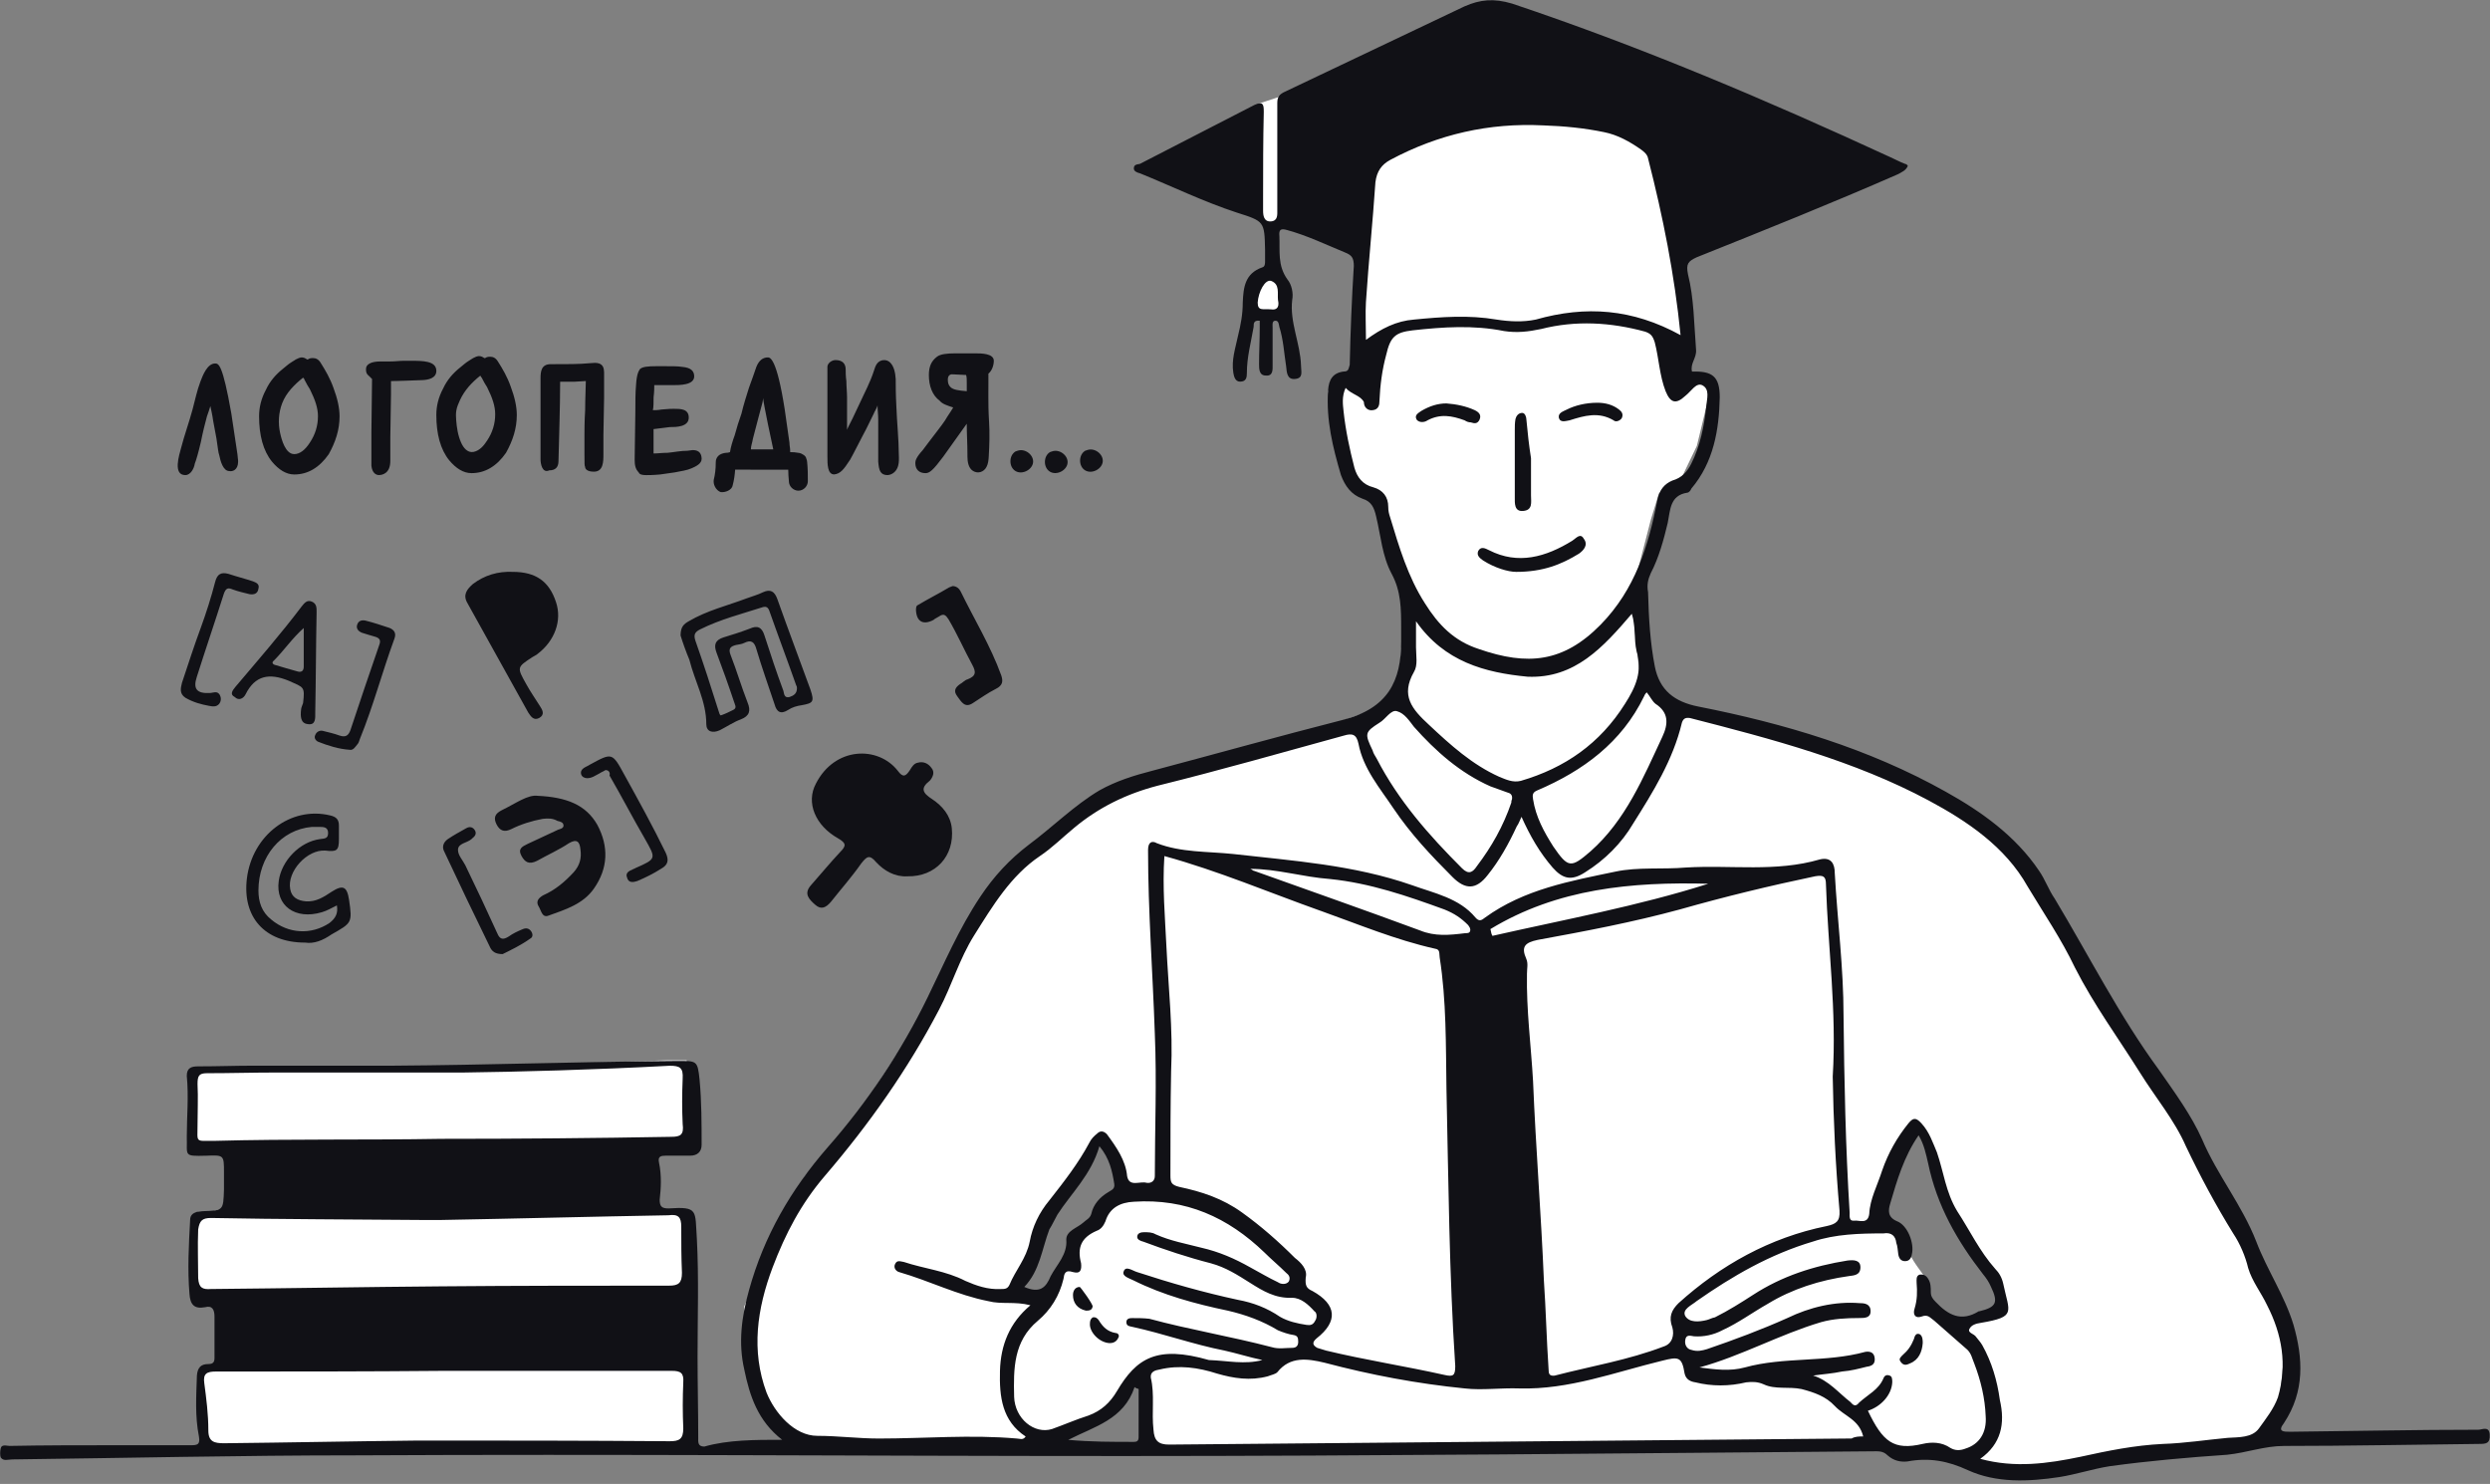
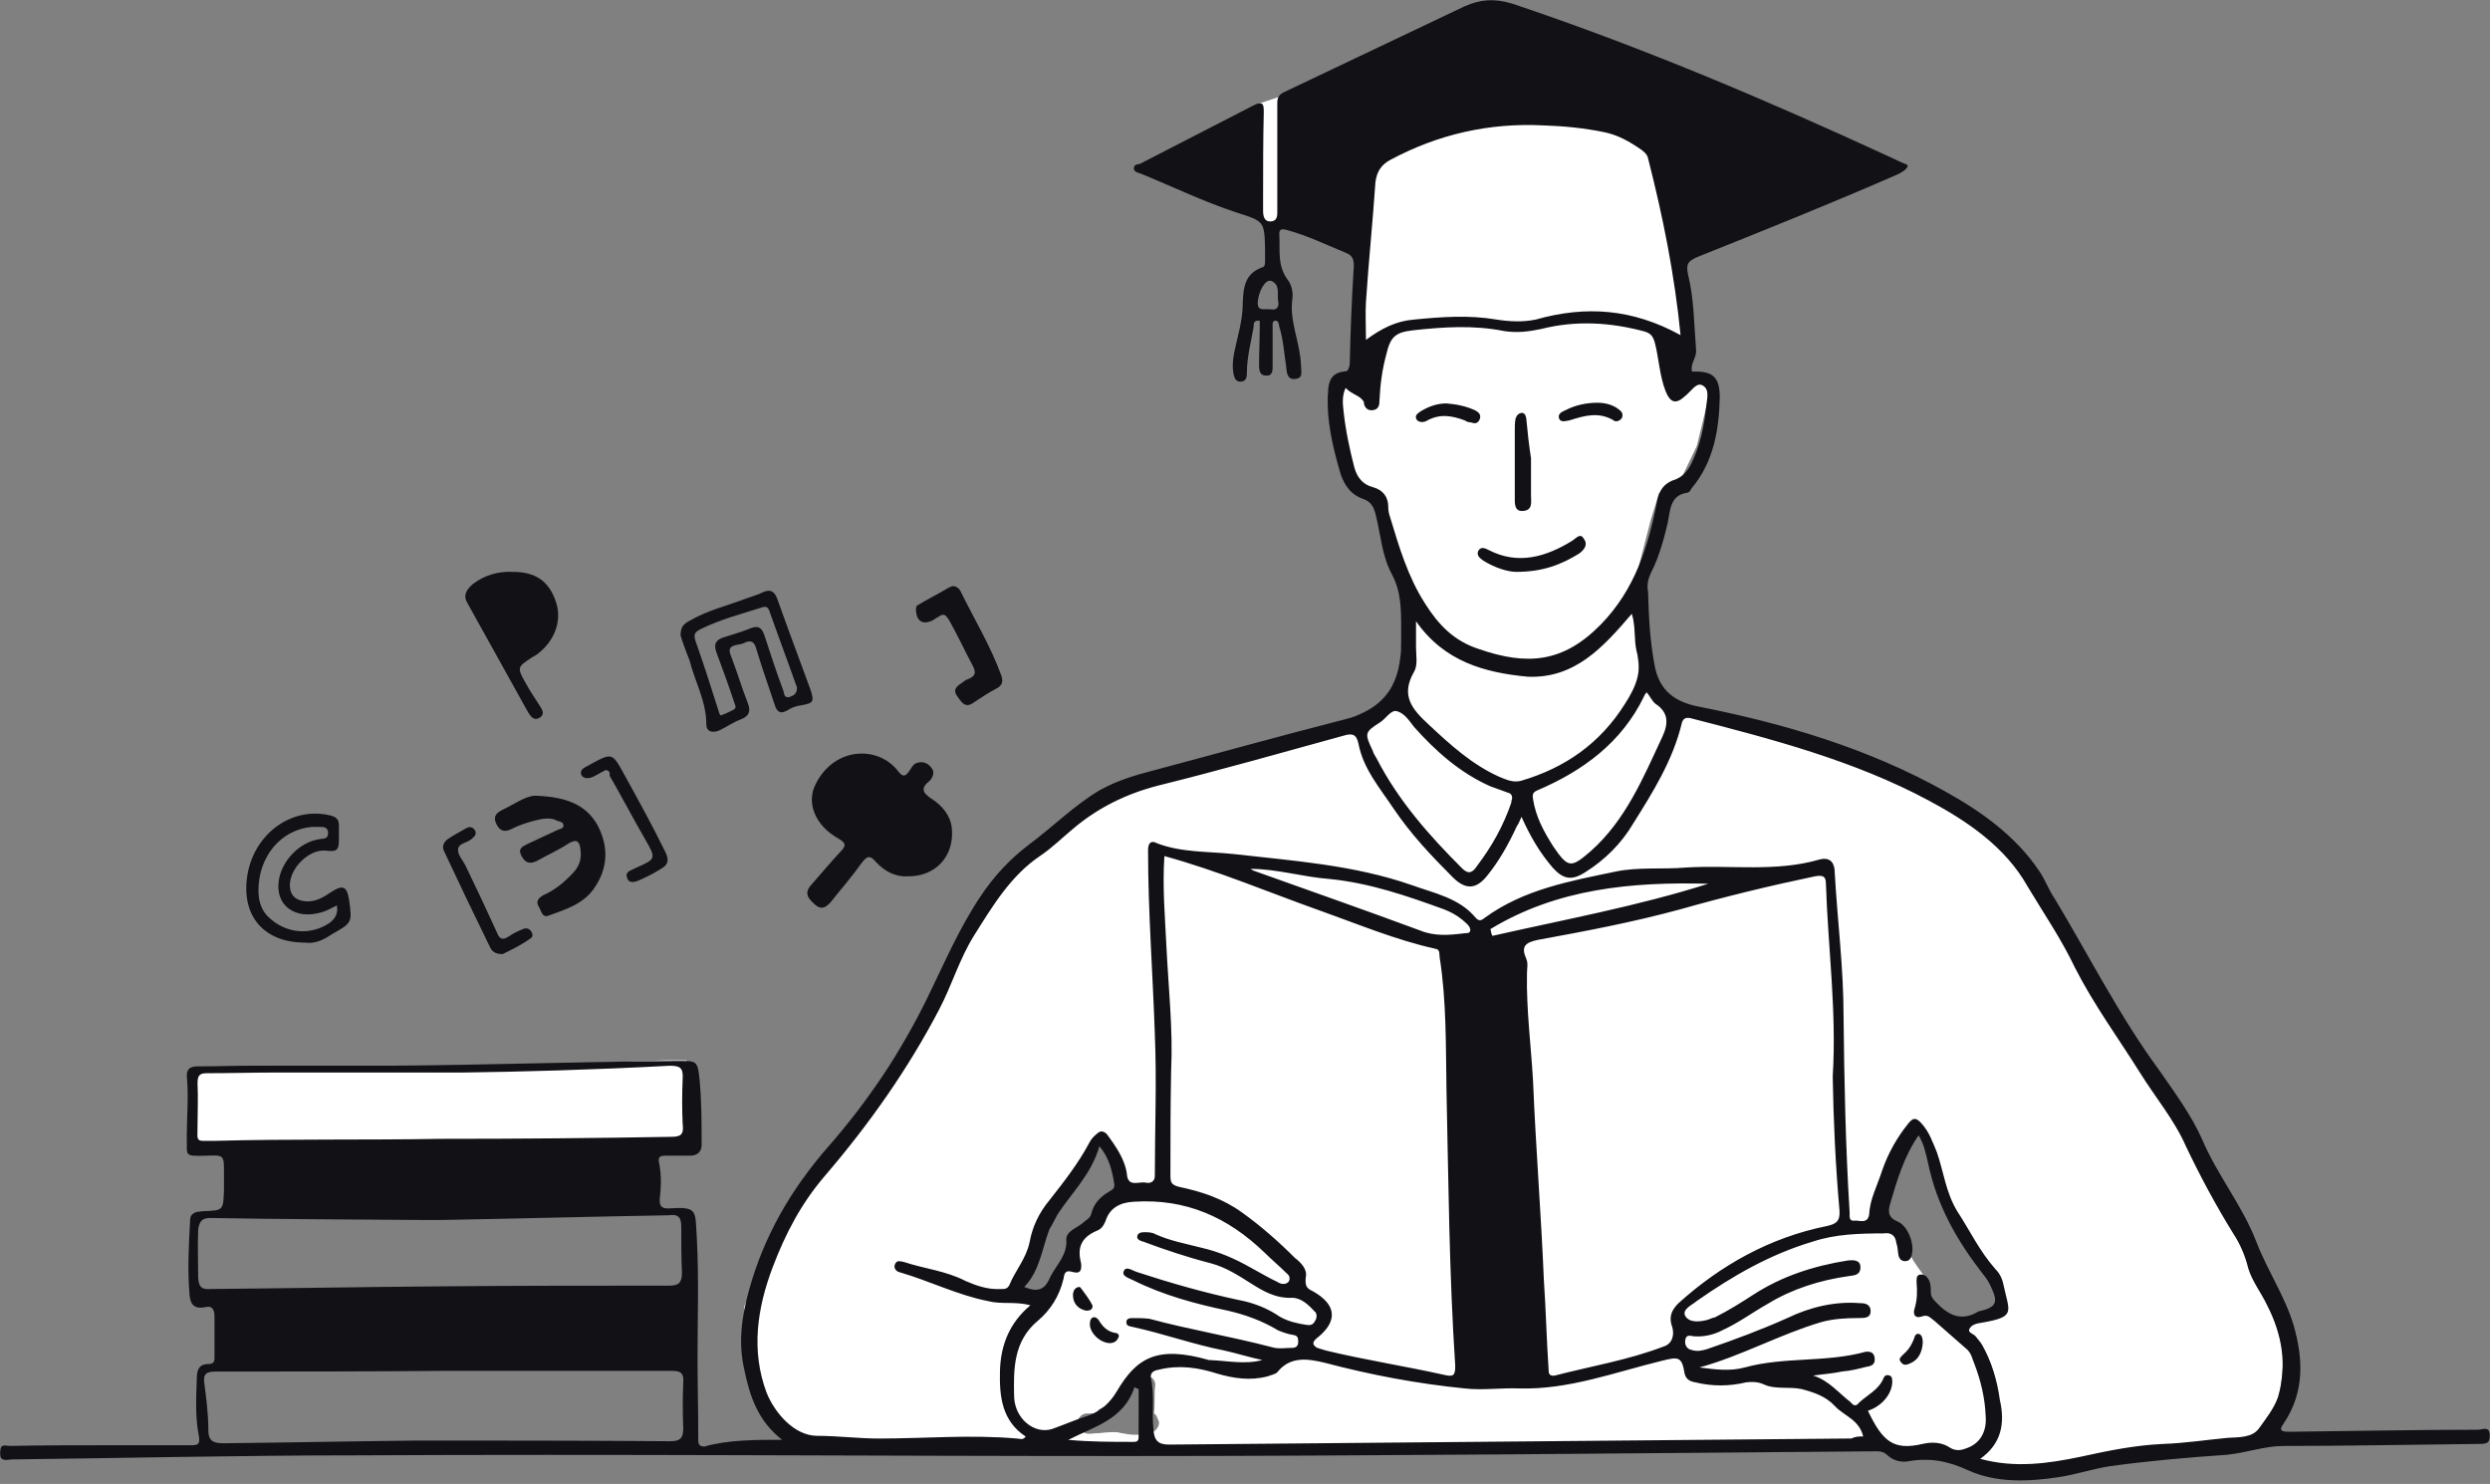
<svg xmlns="http://www.w3.org/2000/svg" height="267" viewBox="0 0 448 267" width="448">
  <rect x="0" y="0" width="448" height="267" fill="#808080" stroke="none" />
  <g fill="none">
-     <path d="m287.079 16.491.752.058c3.751.292 7.297.602 7.84.764.549.163 2.995 1.955 5.53 3.943l.564.444c2.915 2.306 5.773 4.731 5.836 5.106.123.733-4.993 10.589-4.993 10.589l-2.315 6.815 2.801 14.972-2.432 4.747.123 3.897h4.383l2.068 1.219s.363 2.315 0 3.041c-.053.316-.423 1.881-.826 3.556l-.192.797c-.471 1.948-.926 3.804-.926 3.804l-2.801 5.842-4.014 2.678-1.459 4.747-3.527 13.636 1.459 13.876s2.432 3.651 2.678 3.897c.123.123 4.993 2.432 4.993 2.432l15.219 4.014 20.082 6.329 14.849 7.548 8.52 6.692 8.644 14.123 9.007 15.822 14.849 23.616 10.822 19.369 4.747 10.958 1.705 6.692-.849 8.644-2.315 5.602-2.678 2.432-11.691 1.219-26.294 3.897h-8.157l-5.842-1.705-8.52-1.945h-5.11l-4.623-1.219-56.601.363-74.621.363-27.02.486-30.191-.486-5.11-.733-5.11-6.692-2.432-6.815v-10.835l3.041-7.548 3.651-9.13 4.26-6.815 9.863-11.685 10.226-15.705 6.692-13.267 6.815-11.808 15.705-13.636 6.329-3.411 12.904-4.623 11.075-3.041 14.609-3.897 9.007-3.164s.79-1.264 1.635-2.542l.254-.383c.891-1.332 1.762-2.543 1.762-2.185 0 .039.002.042.006.015l.01-.095c.049-.539.206-2.923.36-5.333l.038-.602c.159-2.503.307-4.87.318-5.049l.001-5.49-3.164-8.28-2.315-7.911-4.26-2.432-2.315-8.767-1.459-7.911 1.219-2.315 4.26.123-.733-11.685v-11.322l-11.685-4.26-2.432-.486h-2.068l-1.459-1.096-2.068-9.739-1.582-5.479 4.014-5.479 6.329-2.068 45.526-.733s4.418.299 8.812.636zm-83.113 232.835c-.973 0-1.977.608-2.038 1.824v.486c-.856 0-1.705.61-1.705 1.705v.123l-.123.123c-.123.117-.363.24-.61.363-.117 0-.24.123-.363.123-.486.24-.849.363-1.336.486-.486.123-.849.363-1.336.486-.733.246-1.096.61-1.219 1.096h-1.705c-.973 0-1.705.856-1.705 1.705h-.486l-.126-.005c-1.092.019-1.05 1.832.126 1.951l.184-.019c.183-.035.364-.104.549-.104.246-.123.493-.123.733-.123s.363.123.486.123c.123.123.363.123.486.123l.426-.013c.553-.032 1.056-.11 1.642-.11.685-.077 1.37-.154 2.085-.171l.433-.002c.291.004.588.019.893.05.123.123.363.123.486.123.75.152 1.591.301 2.411.309l.306-.004c.407-.015.804-.07 1.179-.181.108.027.222.043.34.046l.178-.004c.361-.027.74-.162 1.064-.404.37 0 .61-.24.733-.363.486-.61.733-1.219.357-1.829-.246-.61-.37-.973-.733-1.096.123-.849.123-1.829.123-2.678l0-.32c.002-.744.015-1.461.123-1.995.056-1.161-.801-1.767-1.726-1.82zm140.389-44.189-.123.123c-2.068 2.678-5.966 8.52-4.993 11.931v.123c-.123 1.705 0 2.678 1.459 3.897.61.61 1.219 1.336 1.829 2.192.363.486.733.973 1.096 1.336-.123.123-.123.486 0 .849.34.853.919 1.703 1.529 2.555l.526.73c.087.122.174.244.26.366.123.123.123.123.123.363s0 .486.123.733c.123 1.705.246 3.527 1.336 4.87.486.733 1.219 1.219 2.068 1.459.123.123.246.123.363.246.006 0 .13.123.246.123 1.945.849 8.52 1.219 9.863-.849 1.219-1.945-.61-4.383-1.945-6.205-.123-.246-.363-.486-.486-.61-.363-1.096-1.096-2.192-1.829-3.288-.272-.457-.548-.845-.822-1.267l-.273-.438c-.486-.849-1.096-1.705-1.705-2.432-1.582-2.678-2.801-5.479-4.014-8.52-.486-3.041-1.096-5.966-2.678-8.767-.123-.123-.123-.123-.123-.246 0-.123-.123-.123-.123-.246v-.123c-.733-1.096-2.432 0-1.705 1.096zm-145.936.973c-.733 0-1.459.486-1.582 1.096-.123.123-.363.486-.363.849v.486c-.123 0-.363.123-.486.363-.363.486-.486 1.096-.733 1.582-.363.123-.733.486-1.096 1.096-.363.61-.61 1.336-.849 1.945-.123.486-.363.973-.486 1.336 0 .123 0 .123-.123.123l-.123.123c-.486.123-.849.486-1.096 1.096-1.582 1.705-2.801 3.897-3.651 5.966-.123.486-.246.849-.363 1.219-.123.363-.246.849-.363 1.219-.363 0-.733.363-.849.733s-.363.733-.486 1.096c-.676.114-1.143.432-1.399 1.056l-.06.163c-.123.363-.363.733-.486 1.219h-.123c-.849.486-1.219 1.705-.733 2.678.486.486.849.849 1.582 1.219.363 0 .849.123 1.096.363.713.61 1.926.61 2.659-.117.363-.363.486-.849.486-1.459.733-.486 1.219-1.459 1.459-2.068l.188-.188.058-.058c.123-.123.123-.123.246-.246.123-.123.123-.123.123-.246 0-.123.123-.123.123-.246.123-.363.123-.849.123-1.219.106 0 .297-.091.427-.267l.059-.096c.733-.733 1.219-1.582 1.582-2.432.103-.405.12-.725.123-1.034l.001-.185c.363-.123.733-.363.849-.733.123 0 .123-.123.123-.123.486 0 1.096-.123 1.459-.486.61-.486.973-.973 1.336-1.582.246-.363.363-.61.61-.973.363-.486.486-1.219.363-1.945 0-.123.123-.363.363-.486.123-.123.123-.246.246-.363.123-.123.123-.246.123-.363.849-.123 1.945-.849 2.315-1.705 0-.123 0-.123.123-.246 0-.123.123-.123.123-.246.849-.733.733-2.432-.363-3.041v-1.705c0-.849-.363-1.219-.849-1.582-.123-.849-.733-1.582-1.705-1.582z" fill="#fff" />
-     <path d="m227.618 49.819s-1.459 1.945-1.582 2.068c0 .123-1.096 2.678-1.096 2.801 0 .123.486 1.705.486 1.705h4.383s1.096-.486 1.096-.733c0-.123-.123-3.897-.363-4.014-.123-.123-1.219-2.068-1.219-2.068h-1.705z" fill="#fff" />
+     <path d="m287.079 16.491.752.058c3.751.292 7.297.602 7.84.764.549.163 2.995 1.955 5.53 3.943l.564.444c2.915 2.306 5.773 4.731 5.836 5.106.123.733-4.993 10.589-4.993 10.589l-2.315 6.815 2.801 14.972-2.432 4.747.123 3.897h4.383l2.068 1.219s.363 2.315 0 3.041c-.053.316-.423 1.881-.826 3.556l-.192.797c-.471 1.948-.926 3.804-.926 3.804l-2.801 5.842-4.014 2.678-1.459 4.747-3.527 13.636 1.459 13.876s2.432 3.651 2.678 3.897c.123.123 4.993 2.432 4.993 2.432l15.219 4.014 20.082 6.329 14.849 7.548 8.52 6.692 8.644 14.123 9.007 15.822 14.849 23.616 10.822 19.369 4.747 10.958 1.705 6.692-.849 8.644-2.315 5.602-2.678 2.432-11.691 1.219-26.294 3.897h-8.157l-5.842-1.705-8.52-1.945h-5.11l-4.623-1.219-56.601.363-74.621.363-27.02.486-30.191-.486-5.11-.733-5.11-6.692-2.432-6.815v-10.835l3.041-7.548 3.651-9.13 4.26-6.815 9.863-11.685 10.226-15.705 6.692-13.267 6.815-11.808 15.705-13.636 6.329-3.411 12.904-4.623 11.075-3.041 14.609-3.897 9.007-3.164s.79-1.264 1.635-2.542l.254-.383c.891-1.332 1.762-2.543 1.762-2.185 0 .039.002.042.006.015l.01-.095c.049-.539.206-2.923.36-5.333l.038-.602c.159-2.503.307-4.87.318-5.049l.001-5.49-3.164-8.28-2.315-7.911-4.26-2.432-2.315-8.767-1.459-7.911 1.219-2.315 4.26.123-.733-11.685v-11.322l-11.685-4.26-2.432-.486h-2.068l-1.459-1.096-2.068-9.739-1.582-5.479 4.014-5.479 6.329-2.068 45.526-.733s4.418.299 8.812.636zm-83.113 232.835v.486c-.856 0-1.705.61-1.705 1.705v.123l-.123.123c-.123.117-.363.24-.61.363-.117 0-.24.123-.363.123-.486.24-.849.363-1.336.486-.486.123-.849.363-1.336.486-.733.246-1.096.61-1.219 1.096h-1.705c-.973 0-1.705.856-1.705 1.705h-.486l-.126-.005c-1.092.019-1.05 1.832.126 1.951l.184-.019c.183-.035.364-.104.549-.104.246-.123.493-.123.733-.123s.363.123.486.123c.123.123.363.123.486.123l.426-.013c.553-.032 1.056-.11 1.642-.11.685-.077 1.37-.154 2.085-.171l.433-.002c.291.004.588.019.893.05.123.123.363.123.486.123.75.152 1.591.301 2.411.309l.306-.004c.407-.015.804-.07 1.179-.181.108.027.222.043.34.046l.178-.004c.361-.027.74-.162 1.064-.404.37 0 .61-.24.733-.363.486-.61.733-1.219.357-1.829-.246-.61-.37-.973-.733-1.096.123-.849.123-1.829.123-2.678l0-.32c.002-.744.015-1.461.123-1.995.056-1.161-.801-1.767-1.726-1.82zm140.389-44.189-.123.123c-2.068 2.678-5.966 8.52-4.993 11.931v.123c-.123 1.705 0 2.678 1.459 3.897.61.61 1.219 1.336 1.829 2.192.363.486.733.973 1.096 1.336-.123.123-.123.486 0 .849.34.853.919 1.703 1.529 2.555l.526.73c.087.122.174.244.26.366.123.123.123.123.123.363s0 .486.123.733c.123 1.705.246 3.527 1.336 4.87.486.733 1.219 1.219 2.068 1.459.123.123.246.123.363.246.006 0 .13.123.246.123 1.945.849 8.52 1.219 9.863-.849 1.219-1.945-.61-4.383-1.945-6.205-.123-.246-.363-.486-.486-.61-.363-1.096-1.096-2.192-1.829-3.288-.272-.457-.548-.845-.822-1.267l-.273-.438c-.486-.849-1.096-1.705-1.705-2.432-1.582-2.678-2.801-5.479-4.014-8.52-.486-3.041-1.096-5.966-2.678-8.767-.123-.123-.123-.123-.123-.246 0-.123-.123-.123-.123-.246v-.123c-.733-1.096-2.432 0-1.705 1.096zm-145.936.973c-.733 0-1.459.486-1.582 1.096-.123.123-.363.486-.363.849v.486c-.123 0-.363.123-.486.363-.363.486-.486 1.096-.733 1.582-.363.123-.733.486-1.096 1.096-.363.61-.61 1.336-.849 1.945-.123.486-.363.973-.486 1.336 0 .123 0 .123-.123.123l-.123.123c-.486.123-.849.486-1.096 1.096-1.582 1.705-2.801 3.897-3.651 5.966-.123.486-.246.849-.363 1.219-.123.363-.246.849-.363 1.219-.363 0-.733.363-.849.733s-.363.733-.486 1.096c-.676.114-1.143.432-1.399 1.056l-.06.163c-.123.363-.363.733-.486 1.219h-.123c-.849.486-1.219 1.705-.733 2.678.486.486.849.849 1.582 1.219.363 0 .849.123 1.096.363.713.61 1.926.61 2.659-.117.363-.363.486-.849.486-1.459.733-.486 1.219-1.459 1.459-2.068l.188-.188.058-.058c.123-.123.123-.123.246-.246.123-.123.123-.123.123-.246 0-.123.123-.123.123-.246.123-.363.123-.849.123-1.219.106 0 .297-.091.427-.267l.059-.096c.733-.733 1.219-1.582 1.582-2.432.103-.405.12-.725.123-1.034l.001-.185c.363-.123.733-.363.849-.733.123 0 .123-.123.123-.123.486 0 1.096-.123 1.459-.486.61-.486.973-.973 1.336-1.582.246-.363.363-.61.61-.973.363-.486.486-1.219.363-1.945 0-.123.123-.363.363-.486.123-.123.123-.246.246-.363.123-.123.123-.246.123-.363.849-.123 1.945-.849 2.315-1.705 0-.123 0-.123.123-.246 0-.123.123-.123.123-.246.849-.733.733-2.432-.363-3.041v-1.705c0-.849-.363-1.219-.849-1.582-.123-.849-.733-1.582-1.705-1.582z" fill="#fff" />
    <path d="m34.931 192.24h33.109l29.821-.733 22.157-.733h3.527v3.898l.85 6.691-.487 3.411-5.479 1.219-1.945.733-81.56-.85-1.095-2.678.732-8.28z" fill="#fff" />
-     <path d="m35.171 218.897 4.014-1.219h70.847 12.171l1.459 2.432.363 12.294s-3.651 2.432-4.26 2.432c-.486 0-85.21-1.945-85.21-1.945l-.486-4.993zm.973 27.143 3.651-1.096 83.382 1.096s1.459 2.068 1.219 2.432c-.123.363 0 10.712 0 10.712s-1.945.363-2.678.733c-.733.363-40.17.733-40.17.733l-45.649-.486v-4.623-9.493h.246z" fill="#fff" />
    <g fill="#111116">
      <path d="m447.948 258.094c-.123-1.582-1.336-.849-2.068-.849-11.322 0-22.52.246-33.842.363-1.219 0-2.315 0-1.096-1.582 3.774-5.719 3.411-11.685 1.705-17.65-1.582-5.233-4.747-9.863-6.692-14.972-2.555-6.575-7.061-12.048-9.739-18.383-1.945-4.383-4.993-8.52-7.788-12.541-7.061-9.616-12.541-20.451-18.746-30.794-1.096-1.582-1.705-3.411-2.801-4.993-4.26-6.329-10.466-10.712-16.801-14.24-13.876-7.788-29.095-12.294-44.554-15.335-4.26-.849-6.938-2.924-7.788-7.185-.849-4.383-1.096-8.767-1.219-13.39-.246-1.336 0-2.315.486-3.411 1.459-2.801 2.315-5.966 3.041-9.007.486-2.315.363-4.993 3.527-5.479.246 0 .61-.363.733-.733 4.014-4.747 4.993-10.589 5.11-16.431 0-3.774-1.336-4.747-4.993-4.623-.363-1.459.849-2.432.733-3.897-.363-4.623-.363-9.253-1.459-13.636-.363-1.829 0-2.315 1.582-3.041 12.171-4.87 24.342-9.739 36.273-14.972.61-.363 1.336-.61 1.705-1.459-.123-.246-.363-.363-.486-.363-.973-.363-1.829-.849-2.678-1.219-22.157-10.226-44.794-19.842-68.046-27.63-3.288-.973-5.719-.733-8.52.486-10.712 5.11-21.547 10.226-32.259 15.335-1.096.486-1.459.973-1.459 2.068v19.232c0 .849.123 1.945-1.096 2.068-1.336.123-1.459-1.096-1.459-1.945 0-.733 0-1.582 0-2.315 0-5.233 0-10.349.123-15.459 0-1.336-.123-1.945-1.705-1.219-6.815 3.527-13.753 7.061-20.575 10.589-.61.123-1.096.123-1.096.849 0 .486.61.733 1.096.849 5.719 2.315 11.445 5.11 17.404 7.061 4.993 1.582 4.993 1.582 5.11 6.692v2.068c0 .363 0 .973-.486 1.096-3.164 1.096-3.411 3.651-3.527 6.329 0 2.068-.363 4.014-.849 5.966-.486 2.315-1.219 4.383-.849 6.692.123.733.363 1.582 1.219 1.582 1.096 0 1.219-.733 1.219-1.582 0-2.801.733-5.479 1.219-8.28 0-.61 0-1.219 1.096-1.096v1.219c0 2.192-.123 4.507-.123 6.575 0 .849 0 2.068 1.219 2.068 1.336.123 1.219-1.096 1.219-1.945 0-2.068 0-4.383 0-6.692 0-.363-.123-1.096.363-1.219.733-.123.733.61.849 1.096.733 2.315.849 4.747 1.219 7.061.123 1.096.123 2.432 1.582 2.315 1.582-.123 1.096-1.336 1.096-2.432-.123-4.014-2.068-7.788-1.582-11.808.246-1.219-.123-2.801-.849-3.651-1.829-2.555-1.336-5.11-1.459-7.788-.123-1.219.246-1.459 1.459-1.096 3.527.973 6.815 2.555 10.349 4.014 1.219.486 1.582.973 1.582 2.432-.363 5.966-.61 11.808-.733 17.773-.246.849-.246 1.219-1.096 1.219-1.945.246-2.678 1.459-2.801 3.411-.363 5.356.849 10.226 2.315 15.219.733 1.945 1.829 3.527 3.897 4.26 1.582.486 2.068 1.582 2.432 3.164.849 3.527 1.096 7.185 2.801 10.349s1.705 6.329 1.705 9.863v2.315c0 7.061-2.315 12.048-10.589 14.123-11.445 2.924-22.76 6.089-34.205 9.13-3.288.849-6.452 1.829-9.493 3.527-4.507 2.678-8.397 6.575-12.657 9.739-3.527 2.678-6.329 5.719-8.767 9.37-3.897 5.842-6.452 11.931-9.493 18.137-4.747 9.739-10.835 18.869-18.013 27.02-6.575 7.548-11.445 15.945-14.123 25.684-1.336 4.747-1.945 9.493-.849 14.24.973 4.747 2.432 9.253 6.815 12.657-4.87 0-9.739 0-14 1.219-1.219 0-1.096-.849-1.096-1.582 0-4.87-.123-9.616-.123-14.609 0-7.061.246-14.123-.123-21.178-.363-5.11.363-5.842-5.11-5.479-1.219 0-1.582-.363-1.582-1.582.246-2.068.363-4.383-.123-6.692-.246-1.096.363-1.219 1.219-1.219h4.383c1.336 0 2.068-.733 2.068-1.945 0-3.897 0-7.788-.363-11.685-.363-3.527-.486-3.411-4.014-3.411-17.041.123-34.081.733-51.122.849-8.397 0-16.678 0-25.198 0-3.164 0-6.452.123-9.863.123-1.219 0-2.068.246-2.068 1.705.363 3.774 0 7.301 0 10.958.123 3.411-.733 3.527 3.527 3.411 3.164-.123 3.164-.123 3.164 3.041v3.041c-.123 3.774-.123 3.774-3.651 3.897-.363 0-.849.123-1.219.123-.733.246-1.219.61-1.219 1.459-.246 4.507-.486 8.883-.123 13.267.123 1.945.849 2.801 2.801 2.432 1.336-.363 1.705.486 1.705 1.705v7.425c0 .733-.246 1.096-1.096 1.096-1.336 0-1.945.61-2.068 2.068-.123 3.774-.363 7.301.363 10.958.246 1.459-.246 1.582-1.459 1.582-4.623 0-9.007 0-13.636 0-6.329 0-12.657 0-18.993.123-.486 0-1.459-.363-1.582.486-.123.486-.123 1.219 0 1.582.486.733 1.336.363 2.068.363 20.451-.246 41.143-.733 61.718-.733 46.259-.246 92.272.123 138.401.123 44.794 0 89.71-.486 134.51-.849 1.096 0 1.945-.123 2.801.733 1.096.973 2.315 1.219 3.527 1.096 3.897-.733 7.301-.123 10.958 1.582 5.11 2.315 10.835 2.068 16.431 1.219 3.041-.486 5.966-1.459 9.007-1.945 7.061-.973 14.123-1.582 21.178-2.068 3.527-.363 6.692-1.582 10.226-1.582 11.561 0 23.369-.246 35.054-.363 1.213-.006 2.062-.006 1.945-1.712zm-219.234-202.433c-1.459-.123-2.432.363-2.432-1.219.123-1.945 1.336-4.26 2.432-3.897 1.582.61 1.096 2.192 1.219 3.411.363 1.582-.486 1.829-1.219 1.705zm-190.133 149.606c-3.527 0-3.041.363-3.041-2.801 0-2.432.123-4.993 0-7.425 0-1.459.246-1.945 1.705-1.945 4.137 0 8.28-.123 12.294-.123h33.842c9.739-.123 23.493-.486 37.129-1.219 1.829 0 2.432.363 2.315 2.315-.123 2.924-.123 5.479 0 8.157.246 1.945-.363 2.315-2.068 2.315-13.753.246-27.63.363-41.389.363-13.643.24-27.156-.006-40.786.363zm-.61 26.657c-1.582.123-2.192-.246-2.315-1.945 0-2.924-.123-5.719 0-8.767.246-1.582.733-2.068 2.315-2.068 12.657.246 25.561.246 38.225.363h3.041c13.753-.246 27.266-.61 41.02-.849 1.829-.246 2.315.363 2.315 2.068 0 2.801 0 5.479.123 8.28 0 1.829-.61 2.315-2.315 2.315-13.753 0-27.266 0-41.02.123-13.76.11-27.636.357-41.389.48zm84.964 16.794c-.123 2.801-.123 5.479 0 8.28 0 1.945-.733 2.315-2.432 2.315-15.095-.123-30.068-.123-45.28-.123-11.685.123-23.253.363-34.937.486-1.705 0-2.801-.246-2.801-2.315 0-2.924-.363-5.719-.733-8.52-.246-1.705.486-2.068 2.068-2.068 13.753 0 27.266 0 41.02-.123h41.02c1.589 0 2.198.37 2.075 2.068zm174.92-122.086c2.432 1.582 2.315 3.651 1.219 5.966-3.411 7.301-6.575 14.972-12.904 20.575-3.527 3.041-4.014 3.041-6.692-.849-1.705-2.678-3.164-5.356-3.651-8.52-.123-.733-.123-1.219.733-1.582 8.28-3.527 15.219-8.644 19.232-16.918.123-.246.123-.363.486-.733.603.72.966 1.569 1.576 2.062zm-43.088-10.109c0-1.336 0-2.801 0-4.747 5.11 7.301 12.417 9.253 20.082 9.979 8.52.363 13.636-5.356 18.746-11.322.733 2.315.363 4.623.849 6.692 1.096 3.651-.123 6.452-2.068 9.493-4.507 7.185-10.835 11.561-18.746 13.876-1.459.363-2.678-.246-3.897-.733-4.87-2.192-8.767-5.719-12.657-9.37-3.041-2.801-5.11-5.233-2.678-9.493.733-1.206.37-2.911.37-4.377zm-9.007-62.197c.486-7.301 1.219-14.363 1.705-21.547.246-1.945 1.096-3.164 2.678-4.014 8.644-4.623 17.773-6.692 27.513-6.205 3.774.123 7.425.486 10.958 1.219 2.432.486 4.623 1.705 6.692 3.164.486.363 1.096.849 1.219 1.582 2.678 10.466 4.747 20.815 5.842 31.773-8.644-4.747-17.041-5.356-26.047-2.801-2.315.486-4.747.363-7.061 0-4.993-.849-9.863-.486-14.849 0-3.164.246-5.842 1.582-8.644 3.651-.006-2.438-.13-4.753-.006-6.821zm4.377 38.828c-.246-.733-.363-1.219-.363-1.945 0-1.829-.973-3.041-2.678-3.527-1.945-.486-2.924-1.829-3.411-3.527-.849-3.288-1.582-6.692-1.945-10.103-.123-1.219-.363-2.678.363-4.26 1.096 1.219 2.678 1.336 3.288 2.555 0 .973.733 1.582 1.582 1.459 1.096-.123 1.219-.973 1.219-1.705.123-2.801.486-5.602 1.219-8.28.733-3.164 1.582-4.014 4.747-4.383 5.479-.61 10.958-.973 16.431.123 2.315.363 4.383.123 6.692-.363 6.205-1.582 12.541-1.219 18.746.486.973.363 1.336.733 1.705 1.945.733 2.801.849 5.966 1.945 8.767.849 2.068 1.829 2.432 3.527.849 1.096-.849 1.945-2.432 3.041-1.945 1.459.733.849 2.432.733 3.897-.363 3.527-1.096 7.061-2.678 10.226-.733 1.459-1.705 2.555-3.411 3.041-1.459.61-2.315 1.705-2.678 3.411-1.582 8.28-4.014 16.191-10.226 22.52-6.692 6.815-13.144 7.425-21.91 4.383-4.507-1.459-7.301-4.383-9.739-8.28-3.035-4.753-4.617-10.109-6.199-15.342zm-1.945 36.883c1.096-.61 2.068-2.432 3.164-2.068 1.336.363 2.192 1.705 3.041 2.801 3.897 4.383 8.28 8.28 13.753 10.712 1.096.363 1.945.733 3.041 1.096.486.123.973.363.849 1.219-.123.246-.123.363-.123.61-1.459 4.26-3.527 7.911-6.205 11.445-.733 1.096-1.459 1.582-2.678.363-5.966-5.966-11.445-12.171-15.335-19.719-.363-.61-.61-.973-.733-1.459-1.452-3.048-1.452-3.294 1.226-4.999zm-65.731 121.243c-.123-4.993-.123-9.979 4.26-13.636 2.315-1.945 3.897-4.507 4.623-7.548.123-.849.246-1.705 1.705-1.219 1.336.363 1.582-.363 1.459-1.582-.733-2.801 0-4.623 2.801-5.842.733-.246 1.219-.849 1.582-1.705.733-2.432 2.678-3.411 5.11-3.527 9.37-.61 16.918 2.801 23.493 9.13 1.219 1.219 2.678 2.432 3.897 3.651.486.363.849.849.486 1.582-.486.61-1.459.486-1.945.123-1.582-.733-3.411-1.829-4.993-2.678-2.801-1.582-5.602-2.801-8.767-3.527-2.801-.733-5.602-1.219-8.28-2.432-.61-.363-1.336-.363-2.068-.363-.486 0-1.219.123-1.219.849 0 .486.61.733 1.096.849 3.897 1.459 7.911 2.801 12.171 3.897 2.678.733 4.747 2.068 7.061 3.527 2.315 1.459 4.507 2.801 7.548 2.678 1.582 0 2.924 1.219 4.014 2.432.486.246.486 1.219.123 1.705-.363.733-.849.849-1.582.733-1.582-.246-3.288-.61-4.747-1.459-2.315-1.582-4.87-2.555-7.548-3.041-6.205-1.336-12.171-3.041-18.137-4.993-.849-.246-2.068-1.219-2.432-.123-.363.849.973 1.219 1.705 1.582 5.356 2.678 11.198 4.26 17.041 5.479 3.164.733 6.205 1.829 9.007 3.527.849.363 1.945.733 2.801.849.733.123.849.486.849 1.219 0 .733-.363 1.096-1.096 1.096-1.219 0-2.432.246-3.651-.123-7.425-1.945-14.849-3.164-22.034-5.11-1.096-.123-1.945-.123-3.041-.123-.363 0-1.096 0-1.096.733 0 .733.61.733 1.096.849 5.602 1.219 10.958 3.164 16.554 4.26 2.192.486 4.507 1.219 6.815 1.705-3.164.849-6.205.123-9.616 0-9.37-2.678-13.027-.363-16.554 5.602-1.219 2.068-2.801 3.527-5.11 4.383-2.315.733-4.507 1.705-6.575 2.432-3.158.973-6.685-1.829-6.809-5.842zm6.575-21.671c-.849 2.068-1.945 3.164-4.747 1.945 2.801-2.924 3.164-6.815 4.507-10.349.61-.973.973-1.829 1.459-2.678 2.432-3.774 6.089-7.185 7.548-12.294 1.829 2.192 2.315 4.507 2.678 6.815.123.973-.61 1.096-1.096 1.459-1.459.849-2.678 2.192-3.041 3.897-.246.849-.973 1.096-1.459 1.582-1.096.973-3.041 1.459-3.041 3.041.233 2.684-1.718 4.513-2.808 6.582zm48.567-65.731c6.815 2.432 13.513 5.233 20.575 6.815.973.123.733.849.849 1.582 1.219 7.788 1.096 15.705 1.219 23.616.363 16.554.486 33.355 1.582 49.91 0 1.705-.363 1.945-1.945 1.582-7.061-1.582-14.24-2.678-21.301-4.383-.486-.123-1.096-.363-1.582-.486-.849-.486-.973-.973-.123-1.705 3.897-3.041 3.651-6.089-.733-8.52-1.096-.486-1.336-.973-1.219-2.432.363-1.459-.849-2.678-1.945-3.527-2.924-2.924-6.089-5.719-9.493-8.157-3.527-2.555-7.301-3.774-11.322-4.623-1.459-.363-1.582-.849-1.582-2.068 0-6.452 0-12.541.123-18.746.363-7.548-.486-14.972-.849-22.52-.246-5.233-.733-10.589-.363-16.191 9.726 2.672 18.856 6.569 28.109 9.856zm-12.664-7.548c4.87 0 9.37 1.459 14.363 1.829 7.185.733 13.876 3.041 20.575 5.479 1.829.733 3.041 1.582 4.26 2.801.246.363.486.61.363 1.096-.123.363-.486.363-.849.363-2.924.363-5.479.61-8.157-.486-9.863-3.651-19.965-7.185-29.821-10.712-.24-.006-.363-.246-.733-.37zm-20.082 102.251c0 .733-.363.849-.849.849-3.897 0-7.788 0-11.808-.363 4.747-2.432 9.979-3.651 11.931-9.493.246.246.61.246.733.363-.006 2.801-.006 5.842-.006 8.644zm128.298.24c-40.903.363-81.923.733-122.819 1.096-1.945 0-2.678-.733-2.801-2.678-.363-3.164.246-6.329-.486-9.37-.123-1.096.849-1.336 1.582-1.459 3.527-.849 6.938-.363 10.349.733 2.924.849 5.966 1.336 9.13.486.61-.246 1.336-.363 1.705-.733 2.315-2.924 5.479-2.432 8.52-1.705 8.28 2.192 16.678 3.774 25.198 4.623 3.164.363 6.452-.123 9.863 0 8.883.246 17.164-2.924 25.684-4.993 2.924-.733 3.527-.733 4.014 2.315.246 1.096 1.096 1.459 1.945 1.582 2.924.733 6.089.733 9.13 0 1.096-.123 2.068-.123 3.164.363 2.068.973 4.507.363 6.815.849 2.315.61 4.383 1.336 5.966 3.041 1.705 1.829 4.383 2.432 5.11 5.479-.726.006-1.459.006-2.068.37zm-2.192-41.02c.123 1.945-.61 2.432-2.315 2.801-10.226 2.068-19.109 7.061-26.657 13.876-1.219 1.219-1.829 2.432-1.096 4.383.363 1.336 0 2.924-1.582 3.411-6.329 2.432-13.027 3.527-19.596 5.233-.973.123-1.096-.363-1.096-1.096-.363-5.356-.486-10.835-.849-16.068-.486-11.808-1.459-23.856-1.945-35.787-.363-6.452-1.219-12.781-1.096-19.356 0-.973.246-1.829-.123-2.678-.973-2.192-.246-2.924 2.068-3.411 8.644-1.582 17.041-3.164 25.561-5.479 8.157-2.315 16.191-4.26 24.342-5.966 1.459-.246 1.945 0 1.945 1.459.363 11.322 1.945 22.76 1.219 34.568.123 7.801.493 15.835 1.219 24.109zm-62.444-49.417c-.246-.363-.246-.849-.363-1.219 12.048-7.301 25.438-8.52 39.198-8.157-12.664 4.02-25.931 6.452-38.834 9.376zm85.087 92.265c-.973.363-1.829.363-2.678-.123-1.582-1.096-3.411-1.096-4.993-.733-5.233 1.219-7.185-.363-9.863-5.966 2.315-.733 4.26-2.801 4.383-5.11 0-.486 0-1.096-.486-1.219-.61-.246-.973.123-1.096.486-.849 2.068-2.801 2.924-4.383 4.383-.733.973-1.219.246-1.582-.123-2.068-1.582-3.897-3.897-6.692-4.747 1.705-.246 3.527-.363 5.233-.733 1.582-.123 2.924-.486 4.383-.849.973-.123 1.582-.486 1.459-1.582s-.973-1.219-1.705-1.096c-7.061 1.945-14.609.849-21.664 2.801-2.678.733-5.356.363-8.157 0 7.548-2.068 14.486-5.966 21.91-8.157 2.192-.61 4.507-.733 6.815-.733.973 0 2.068 0 2.068-1.219 0-1.336-1.096-1.459-1.945-1.459-4.507-.363-9.007.733-13.027 2.678-4.623 2.068-9.493 3.897-14.486 5.602-.849.246-1.705.486-2.801.123-.733-.123-1.219-.849-1.096-1.705.123-1.096.849-.849 1.582-.733 1.705.123 3.527-.246 5.11-1.096 2.924-1.336 5.356-3.164 8.157-4.747 4.383-2.678 9.37-4.26 14.609-4.993.849-.123 2.068-.123 2.068-1.582 0-1.336-1.219-1.336-2.315-1.219-6.089.973-11.808 2.801-17.041 6.205-2.068 1.336-4.383 2.801-6.815 4.014-.61.123-.973.363-1.459.486-1.459.363-3.164.486-3.897-.733-.61-1.219 1.219-1.945 2.068-2.678 6.452-4.507 13.144-8.397 20.938-10.712 4.014-1.336 8.397-1.459 12.657-1.459 1.459-.246 2.192.486 2.315 1.705.246.61.246 1.336.363 2.068.123.733.486 1.219 1.219 1.219.733 0 1.096-.486 1.219-1.219.486-1.945-.733-5.233-2.678-5.966-1.705-.733-1.582-1.945-1.219-3.164 1.219-4.137 2.432-8.397 5.11-12.294.973 1.582 1.336 3.411 1.705 4.993 1.582 7.671 5.233 14 9.863 19.965.61.733 1.096 1.459 1.459 2.315 1.336 2.801.973 3.651-2.068 4.383h-.123c-3.164 1.945-5.479.733-7.788-1.705-.486-.486-.849-.973-.849-1.705 0-.849 0-1.705-.486-2.432-.363-.61-.849-.849-1.582-.733-.61.246-.486.973-.486 1.459.123 1.582.123 3.041-.363 4.623-.363 1.096.123 1.829 1.219 1.459 1.219-.486 1.582.246 2.315.733 1.945 1.705 4.014 3.527 5.966 5.233.733.733.849 1.582 1.219 2.432 1.219 3.164 1.945 6.329 2.068 9.493.24 3.061-1.226 5.129-3.657 5.862zm52.828-3.651c-1.219 1.705-3.651 1.582-5.602 1.705-3.897.363-7.788.973-11.685 1.096-5.11.246-9.863 1.219-14.849 2.315-5.842 1.219-11.808 2.068-18.013.363 3.774-2.678 4.507-6.329 3.527-10.589-.486-3.527-1.459-6.815-3.164-9.863-.363-.61-.733-.973-1.096-1.459-.363-.61-1.582-.733-1.219-1.459.363-.733 1.219-.973 2.068-1.096 6.452-1.096 5.11-1.829 4.014-7.061-.246-1.096-.733-1.945-1.459-2.678-2.801-3.164-4.507-6.815-6.815-10.349-2.068-3.411-2.432-7.061-3.651-10.589-.733-1.705-1.336-3.651-2.801-5.233-1.096-1.219-1.582-.849-2.315 0-2.068 2.555-3.651 5.356-4.747 8.52-.849 2.678-2.192 5.11-2.315 7.788-.246 1.945-1.829 1.096-2.678 1.219-.973.123-.849-.733-.849-1.459-.733-11.808-.973-23.616-1.096-35.424 0-8.644-1.096-17.041-1.582-25.684 0-1.582-.61-2.924-2.678-2.432-7.911 2.315-15.945.973-24.102 1.459-4.137.363-8.644-.123-12.657.733-8.157 1.705-16.431 3.164-23.493 8.28-.486.363-.973.849-1.705 0-2.924-3.527-7.425-4.383-11.445-5.842-10.466-3.651-21.424-4.383-32.136-5.602-4.623-.486-9.37-.246-13.753-1.945-.849-.486-1.582-.246-1.582 1.219 0 11.075.849 22.034 1.219 33.109.363 8.52 0 17.041 0 25.561 0 .849-.61 1.336-1.459 1.219-1.219-.363-3.164.849-3.527-1.219-.246-2.801-1.945-5.233-3.651-7.548-.61-.61-1.219-.61-1.705-.123-.61.486-1.096.973-1.459 1.705-1.945 3.651-4.507 6.938-7.185 10.349-1.829 2.192-3.041 4.747-3.527 7.425-.61 3.041-2.555 5.11-3.651 7.788-.363.733-.849.733-1.582.733-2.315.123-4.383-.61-6.329-1.459-3.527-1.829-7.425-2.192-11.075-3.411-.733-.123-1.219-.363-1.582.363-.363.733.246 1.336.733 1.459 5.479 1.582 10.466 4.137 16.068 5.233 2.315.61 4.747 0 7.548.733-3.774 3.164-5.356 7.185-5.479 11.808-.123 4.623.363 9.007 4.623 11.808-.486.733-1.096.363-1.582.363-8.28-.733-16.554 0-24.835 0-3.651 0-7.425-.486-11.075-.486-4.137 0-7.671-4.137-9.13-7.788-2.801-7.548-1.705-15.095 1.096-22.52 2.315-6.089 5.11-11.445 9.37-16.431 8.034-9.37 14.972-19.232 20.575-29.944 2.315-4.383 3.651-9.13 6.329-13.39 3.288-5.233 6.575-10.712 11.808-14.24 2.192-1.459 4.137-3.411 6.205-5.11 4.383-3.651 9.37-6.089 14.972-7.548 11.322-2.801 22.397-5.966 33.472-9.007 1.582-.486 2.315-.246 2.678 1.459.849 4.507 3.897 8.034 6.329 11.685 3.041 4.507 6.692 8.397 10.589 12.294 2.315 2.315 4.26 2.315 6.329-.363 2.068-2.555 3.774-5.602 5.233-8.767.363-.486.486-.973.849-1.705 1.582 3.527 3.288 6.452 5.602 9.13 1.829 2.068 3.411 2.432 5.842.849 3.527-2.192 6.575-5.233 8.644-8.767 3.527-5.602 7.185-11.445 8.767-18.137.246-.733.61-.973 1.459-.849 14.726 3.774 29.581 7.671 42.971 14.849 6.815 3.651 13.753 8.28 17.773 15.459 2.924 4.87 6.089 9.493 8.52 14.609 3.411 6.692 7.788 12.657 11.685 18.869 2.801 4.507 6.205 8.52 8.28 13.267 2.555 5.356 5.356 10.589 8.52 15.705 1.219 1.829 2.192 4.137 2.678 6.205.733 2.432 2.315 4.383 3.411 6.692 2.678 5.233 3.651 10.712 1.945 16.554-.733 2.068-2.192 3.891-3.411 5.596z" />
      <path d="m272.781 102.893c-1.459 0-3.897-.733-5.966-2.068-.486-.363-1.219-.849-.849-1.705.486-.849 1.219-.486 1.945-.123 5.233 2.678 10.226 1.219 14.972-1.705.733-.486 1.459-1.459 2.068-.363.849 1.096 0 2.068-.849 2.678-3.164 1.945-6.452 3.288-11.322 3.288zm2.678-20.451v6.692c0 1.219.363 2.678-1.459 2.801-1.582.123-1.459-1.459-1.459-2.432 0-4.014 0-8.157 0-12.171 0-.733 0-1.219.123-1.945.123-.486.486-1.096 1.219-1.096.486 0 .733.733.733 1.096.233 2.555.48 4.74.843 7.055-.246 0-.246 0 0 0zm-15.219-9.856c1.705.123 3.527.486 5.11 1.219.733.363 1.219.849.849 1.705-.363.733-.849.733-1.582.486-.363 0-.733-.123-1.096-.363-2.315-.849-4.383-1.219-6.692 0-.486.363-1.459.486-1.945-.123-.486-.849.363-1.219.849-1.582 1.465-.856 2.924-1.342 4.507-1.342zm27.15-.123c1.459 0 2.801.363 3.897 1.219.486.363.849.849.486 1.582-.363.486-1.096.733-1.459.363-2.678-1.582-5.233-.849-7.911 0-.733.123-1.705.486-1.945-.486-.123-.849.733-1.096 1.459-1.459 1.452-.733 3.404-1.219 5.473-1.219zm58.547 169.201c-.123 1.582-.733 3.041-2.315 3.651-.733.363-1.219.363-1.705-.363-.363-.486.123-.849.486-1.219.849-.733 1.459-1.582 1.945-2.801.123-.486.363-1.219 1.096-.849.493.363.493 1.089.493 1.582zm-146.312 0c-1.945-.123-3.651-2.068-3.527-3.527 0-.486.123-.849.486-1.096.486-.123.849.123 1.096.486.733 1.219 1.582 2.068 3.041 2.315.486 0 .733.486.486.849-.37.849-1.096.973-1.582.973zm-4.26-5.849c-1.582-.363-2.315-1.459-2.315-2.801 0-.733.363-1.459 1.219-1.459.123 0 2.432 3.164 2.315 3.527-.123.733-.733.733-1.219.733z" />
-       <path d="m25.723 1.731c-.363-.61-.849-.849-1.336-.849-.363 0-.61 0-.973.246h-.123c-.363-.246-.61-.363-.973-.363-.123 0-.61 0-1.829.849-.61.363-1.096.849-1.582 1.219-1.219.973-2.315 2.192-3.041 3.774-.849 1.582-1.219 3.164-1.219 4.747 0 3.411.733 6.205 2.315 8.157 1.219 1.459 2.555 2.315 4.014 2.315 2.432 0 4.507-1.219 6.205-3.651 1.219-2.192 1.945-4.383 1.945-6.815 0-1.459-.363-3.164-1.096-5.11-.603-1.718-1.459-3.177-2.308-4.52zm-.486 9.616c0 1.705-.486 3.288-1.459 4.747-.849 1.336-1.829 2.068-2.801 2.068-1.589 0-2.282-2.587-2.548-3.806-.389-1.77-.279-3.651.37-5.35.72-1.887 2.211-3.359 3.761-4.604.123.123.246.246.246.363.363.733.733 1.336.973 1.705.973 1.958 1.459 3.417 1.459 4.876zm32.376-9.856c-.363-.61-.849-.849-1.336-.849-.363 0-.61 0-.973.246h-.123c-.363-.246-.61-.363-.973-.363-.123 0-.61 0-1.829.849-.61.363-1.096.849-1.582 1.219-1.219.973-2.315 2.192-3.041 3.774-.849 1.582-1.219 3.164-1.219 4.747 0 3.411.733 6.205 2.315 8.157 1.219 1.459 2.555 2.315 4.014 2.315 2.432 0 4.507-1.219 6.205-3.651 1.219-2.192 1.945-4.383 1.945-6.815 0-1.459-.363-3.164-1.096-5.11-.603-1.725-1.452-3.184-2.308-4.52zm-.486 9.493c0 1.705-.486 3.288-1.459 4.747-.558.875-1.342 1.809-2.412 2.03-1.102.227-1.855-.752-2.257-1.66-.571-1.284-.791-2.697-.895-4.105-.039-.551-.065-1.109.026-1.653.11-.668.383-1.297.668-1.913.824-1.783 2.12-3.164 3.651-4.39.123.246.246.363.246.363.363.733.733 1.336.973 1.705.973 1.952 1.459 3.417 1.459 4.876zm93.977 6.575-.363.123c-1.219.733-1.219 2.801 0 3.527 1.219.726 3.041-.246 3.164-1.582.123-1.336-1.465-2.555-2.801-2.068zm6.205.117-.363.123c-1.219.733-1.219 2.801 0 3.527 1.219.726 3.041-.246 3.164-1.582.123-1.336-1.459-2.555-2.801-2.068zm6.329-.24-.363.123c-1.219.733-1.219 2.801 0 3.527 1.219.726 3.041-.246 3.164-1.582.123-1.336-1.459-2.555-2.801-2.068zm-87.441-15.387c-.104-.078-.227-.143-.376-.195-.473-.162-.986-.11-1.478-.065-2.211.207-4.403.188-6.62.188-.195 0-.396 0-.61 0-1.705 0-1.829 1.336-1.829 2.555v2.555 3.527 3.774 1.336 3.411c0 .61.246 2.555 1.582 1.945 1.089 0 1.628-.551 1.647-1.615.104-4.772.298-9.558.298-14.33h1.582.973l2.068-.123c0 .973-.123 3.164-.123 5.233-.123 1.945-.123 3.774-.123 4.26v3.774c0 1.459 0 2.068.123 2.192 0 .363.363.849 1.582.849 1.705 0 1.705-1.829 1.705-3.164 0-.486 0-2.068 0-3.411l.123-6.815v-.486c0-1.336 0-2.555 0-3.527.006-.681.019-1.452-.525-1.867zm16.477 15.387-.973.123c-1.219 0-2.315.246-3.527.363-.973 0-1.829.123-2.555.123v-1.219c0-.246 0-.973 0-1.829v-1.336l2.924-.363c1.096 0 3.411 0 3.411-1.705 0-1.582-1.459-1.582-2.678-1.582-.363 0-.973 0-2.192.123-.733.123-1.219.123-1.582.123.123-.61.123-1.336.123-2.315.123-.973.123-1.705.123-2.192h.123 1.582 1.582c1.336 0 3.897 0 3.897-1.582 0-.973-.61-1.582-2.192-1.705-.61-.123-1.945-.123-3.527-.123h-.973c-1.829 0-2.555.123-3.041.486-.246.363-.61.849-.733 2.924-.123 1.336-.123 3.041-.123 4.747l-.123 8.644c0 .973.123 1.705.733 2.315.123.363.61.486 1.336.486.363 0 1.336 0 2.555-.123l2.555-.363c1.219-.246 2.192-.363 3.041-.733.849-.37 1.829-.849 1.829-1.705-.013-.733-.259-1.582-1.595-1.582zm-50.759-16.068c-.246 0-.486 0-1.219 0-.733 0-1.582.123-2.555.123-.363 0-.973 0-1.705 0-1.582 0-2.555.486-2.555 1.336 0 .486 0 .849.61 1.336.123.123.357.357.48.48l-.117 9.623v.363 1.219.61.363 1.705.363.849.486c.123 1.336.849 1.705 1.336 1.705.733 0 2.068-.363 2.068-2.555 0-1.219 0-2.678 0-4.26l.123-7.788c0-.61 0-1.336 0-2.315 0 .052 5.194-.156 5.648-.169 1.037-.039 2.509-.331 2.509-1.653 0-1.822-2.432-1.822-4.623-1.822zm71.191 17.605c-.058-.324-.292-.584-.674-.778-.246-.162-.532-.253-.824-.272-.402-.084-.875-.123-1.414-.123 0 0 0-.246 0-.363 0-.363-.123-.849-.123-1.336l-.849-5.966c-1.459-9.37-2.678-9.37-3.041-9.37-.849 0-1.582.486-2.068 1.705-.363 1.096-.849 2.432-1.336 3.774-.486 1.582-.973 3.041-1.336 4.623-.486 1.336-.849 2.555-1.219 3.897-.363.973-.733 2.192-.849 3.041-.363.123-.61.123-.733.123-.253.026-.473.078-.661.143-.642.201-1.167.72-1.167 1.563 0 1.219-.123 2.192-.363 3.164-.123.849.363 1.829 1.219 2.192.849.123 2.068-.363 2.192-1.219.24-.882.376-1.867.441-2.821 1.102.019 2.743.019 4.915.019h2.315 2.192.13c.013.674.039 1.329.117 2.068 0 .973.849 1.705 1.705 1.705.973 0 1.705-.849 1.705-1.705 0-1.219 0-2.192-.123-3.411-.013-.233-.058-.454-.149-.655zm-5.946-1.66h-.123c-1.336 0-2.678 0-3.897 0 0 0 0 0 0-.123 0-.486.246-1.096.363-1.829.486-1.945 1.582-5.966 1.705-6.452 0-.123.123-.486.123-.849 0 .733 1.705 8.767 1.829 9.253zm38.705-12.048v-.363c0-.486 0-.733 0-1.096v-.123c.61-.486.973-1.459.973-2.315 0-1.336-2.315-1.336-3.288-1.336-.363 0-.733 0-.849 0-.123 0-.363 0-.486 0-.733 0-1.459 0-2.315 0-1.459 0-2.678.123-3.288.61-.973.733-1.459 1.705-1.459 3.288 0 1.945.61 3.651 1.945 4.623.486.61 1.336.849 2.432 1.219-.486.849-.973 1.459-1.459 2.315-.733 1.096-1.829 2.432-2.924 3.897l-1.096 1.459c-1.219 1.336-1.336 1.945-1.336 2.315 0 1.219.733 1.829 1.829 1.829.733 0 1.336-.486 3.164-2.924l4.26-5.966c0 1.705.123 3.527.123 5.479v.363c0 .927.143 2.114 1.005 2.652.882.545 1.939.201 2.419-.707.318-.59.376-1.284.415-1.952.117-2.036.182-4.169.052-6.205-.123-1.945-.123-3.411-.123-4.26 0-.486 0-.849 0-.973.006-.493.006-1.219.006-1.829zm-3.891.117v.849.61c-1.459-.123-2.432-.246-2.924-.733-.363-.363-.473-.733-.486-1.336-.013-.908.61-.973.733-.973l2.555.123c.123.363.123.856.123 1.459zm-132.319 5.479c-1.582-9.007-2.315-9.007-2.924-9.007-1.42 0-2.237 2.192-2.639 3.249-.622 1.634-.966 3.352-1.42 5.038-.629 2.328-1.459 4.597-2.062 6.925-.305 1.174-1.537 4.87.765 4.87.973 0 1.582-1.219 1.705-2.068.246-.61.61-1.829 1.096-3.897.363-1.829.733-3.288 1.096-4.623.246-.733.486-1.336.61-1.829.123.61.363 1.582.486 2.555l.61 3.288c.246 1.705.363 2.678.486 2.924.246 1.219.733 2.924 1.829 2.924.486.123 1.582-.123 1.582-1.705 0-.123 0-.246-.123-1.336zm119.655-1.219c-.123-2.315-.123-3.774-.123-4.993-.065-.986-.253-2.218-.986-2.957-.661-.674-1.809-.577-2.373.188-.279.383-.421.843-.564 1.297-.661 2.049-1.653 3.891-2.548 5.829-.409.888-.83 1.77-1.251 2.652-.214.454-1.031 1.997-1.031 2.12 0-.61 0-1.096 0-1.705 0-1.336 0-2.801 0-4.137 0-.849-.123-1.945-.123-2.924-.123-.849-.123-1.582-.123-2.068 0-1.096-.61-1.705-1.829-1.705-.733 0-1.459.61-1.459 1.219v7.061 1.219 7.788c0 1.459 0 3.288 1.219 3.288 1.096-.123 1.705-.849 2.801-2.555.123-.123.246-.486.61-1.096.486-.973 1.219-2.315 1.829-3.527.61-1.096 1.096-2.192 1.829-3.651.246-.61.61-1.096.733-1.582 0 .849.123 1.582.123 2.555v7.548c.123 1.582.363 2.432 1.705 2.432.934-.084 1.615-.759 1.867-1.641.188-.655.162-1.349.136-2.023-.019-2.879-.337-5.752-.441-8.631z" transform="translate(31.968 63.546)" />
      <path d="m163.229 157.672c-2.192.123-4.137-.973-5.602-2.555-1.219-1.459-1.705-.973-2.678.246-1.705 2.432-3.651 4.623-5.479 6.938-.849.973-1.705 1.459-2.801.486-1.096-.973-2.068-1.945-.849-3.411 1.829-2.068 3.527-4.137 5.356-6.089 1.096-1.096 1.096-1.582-.363-2.432-4.137-2.315-5.842-6.452-4.014-9.863 3.411-6.692 11.198-6.815 14.726-2.315.973 1.336 1.459.973 2.192-.123.363-.61.733-1.219 1.459-1.336.973-.246 1.829.123 2.432.973.61.733.246 1.582-.246 2.192l-.123.123c-1.705 1.336-1.219 2.192.486 3.288 1.829 1.219 3.288 2.924 3.527 5.233.499 4.986-2.911 8.76-8.021 8.644zm-70.971-54.779c4.137 0 6.575 1.705 7.788 5.479 1.096 3.288-.246 6.938-3.288 9.253-.246.246-.61.363-.973.61-2.801 1.829-2.801 1.829-1.096 4.87.733 1.336 1.582 2.555 2.432 3.897.486.733.973 1.582-.123 2.192-.973.486-1.459-.246-1.945-.973-3.651-6.575-7.301-13.144-10.958-19.719-.849-1.459-.123-2.432.973-3.411 2.081-1.589 4.513-2.321 7.191-2.198zm30.191 11.445c0-1.582.61-2.068 1.459-2.555 3.288-1.945 6.938-2.801 10.466-4.137.973-.363 1.945-.61 2.924-1.096 1.336-.61 2.068-.123 2.555 1.219 1.945 5.479 4.014 10.958 5.966 16.314.733 2.192.486 2.432-1.582 2.801-.849.123-1.705.363-2.432.849-1.336.849-2.068.363-2.432-.973-1.096-3.288-2.315-6.692-3.288-9.979-.363-1.336-.973-1.705-2.192-1.096-.486.246-.973.246-1.459.363-.973.246-1.459.61-.973 1.829 1.096 2.801 1.945 5.719 3.041 8.52.61 1.459.363 2.432-1.219 3.041-1.336.486-2.555 1.336-3.774 1.945-1.336.61-2.432.246-2.432-1.096 0-4.137-2.068-7.671-3.041-11.561-.616-1.472-1.226-3.177-1.589-4.39zm20.938 9.493c0-.123 0-.363-.123-.486-1.582-4.507-3.288-9.007-4.87-13.513-.246-.61-.61-.733-1.096-.61-3.774 1.219-7.671 2.192-11.322 4.014-.973.486-1.219.973-.849 2.068 1.459 4.137 2.801 8.28 4.137 12.541.123.363.246.973.486.849.733-.246 1.459-.61 2.192-.973.733-.363.246-.973.123-1.459-.973-2.924-2.068-5.966-3.164-8.883-.486-1.336-.246-2.192 1.219-2.678 1.582-.486 3.164-.973 4.747-1.582 1.336-.61 2.192-.363 2.678 1.219 1.096 3.411 2.192 6.692 3.411 9.979.123.486.123 1.336 1.096 1.096.726-.246 1.336-.61 1.336-1.582zm27.999-18.383c.733 0 1.219.486 1.459.973 2.432 4.993 5.356 9.739 7.301 15.095.363 1.096.246 1.829-.973 2.432-1.459.733-2.801 1.705-4.137 2.555-1.459.973-2.068-.246-2.801-1.219-.733-.973-.363-1.582.486-2.192.486-.246.849-.733 1.336-.849 1.582-.61 1.582-1.336.849-2.678-1.459-2.678-2.678-5.479-4.26-8.157-.486-.733-.849-1.096-1.705-.486-.363.246-.733.363-.973.61-1.829.973-3.041.363-3.164-1.705 0-.363 0-.849.363-.973 1.829-1.096 3.774-2.068 5.602-3.164.246-.117.37-.117.616-.24zm-116.497 64.149c-7.301 0-11.322-4.623-10.466-11.562.973-7.788 7.911-13.027 14.972-11.322 1.096.246 1.582.733 1.582 1.829v2.432c0 2.068-.363 2.315-2.432 2.068-3.288-.246-6.938 3.774-6.329 6.938.246 1.459 1.336 2.068 2.801 2.192 1.829.123 3.164-.733 4.623-1.705 2.068-1.336 2.801-.973 3.164 1.459.61 4.137.486 4.137-3.164 6.205-1.589 1.102-3.171 1.712-4.753 1.465zm5.726-6.692c-.973.486-1.829.973-2.678 1.219-4.87 1.459-8.397-1.219-7.788-5.602.486-3.651 3.774-7.061 7.425-7.548.733-.123 1.459 0 1.459-1.096s-.849-1.096-1.582-1.096c-.363 0-.849 0-1.336 0-5.602.486-9.616 5.356-9.616 11.445 0 2.068.61 3.897 2.315 5.233 3.041 2.555 7.185 2.801 10.466.61 1.089-.856 1.576-1.705 1.336-3.164z" />
-       <path d="m9.869 20.484c4.014-4.747 8.157-9.493 11.931-14.486.486-.61.973-1.219 1.829-.849.856.37.849 1.096.849 1.829-.123 6.089-.123 12.048-.246 18.137 0 .973.123 2.315-1.336 2.068-1.336-.123-1.336-1.459-1.219-2.555 0-.363.246-.849.363-1.219.363-3.041.123-2.801-2.555-4.014-3.527-1.459-6.089-.973-7.788 2.432-.363.733-1.219 1.219-1.945.486-.979-.486-.37-1.219.117-1.829zm12.294-10.589c-2.068 1.829-3.527 4.014-5.356 5.842-.486.363-.246.733.363.849 1.219.363 2.432.733 3.774 1.096.733.246 1.219 0 1.219-.849 0-2.315 0-4.623 0-6.938zm-21.301 12.541c-1.096-.733-.849-1.705-.61-2.678 1.096-3.288 2.192-6.692 3.411-9.979.973-2.678 1.829-5.356 2.555-8.157.363-1.459 1.096-1.829 2.432-1.459 1.459.486 2.924.849 4.383 1.336.61.246 1.219.486.973 1.336-.123.849-.733 1.096-1.582.973-.973-.246-2.068-.486-3.041-.849-.849-.363-1.219-.246-1.582.733-1.582 4.993-3.288 9.979-4.87 14.972-.733 2.192 0 3.041 2.315 2.924.61 0 1.336-.486 1.829.363.246.486.246 1.096-.123 1.582-.486.61-1.219.486-1.829.363-1.342-.246-2.801-.61-4.26-1.459zm31.04 8.274c-.486.61-.849 1.219-1.459 1.096-1.945-.123-3.897-.733-5.719-1.459-.486-.246-.733-.733-.486-1.219.246-.61.849-.849 1.336-.733.973.246 2.068.486 3.041.849 1.096.363 1.582 0 1.945-.973 1.705-5.11 3.411-10.226 5.233-15.459.246-.733 0-1.096-.733-1.336-.849-.246-1.705-.486-2.432-.733-.61-.246-1.096-.733-.849-1.459.246-.733.849-.849 1.459-.733 1.459.363 2.924.849 4.383 1.336.849.363 1.219.973.849 1.945-2.192 5.966-3.774 12.048-6.205 18.013-.123.376-.246.739-.363.862z" transform="translate(32.486 103.1)" />
      <path d="m17.073 7.081c5.11.246 8.644 1.582 10.712 5.233 2.068 3.897 1.945 7.788-.61 11.445-1.945 2.801-5.11 3.774-8.157 4.87-1.219.486-1.336-.973-1.829-1.705-.486-.849 0-1.459.849-1.945 2.192-.973 3.897-2.432 5.479-4.137 1.096-1.219 1.459-2.555 1.219-4.137-.123-1.336-.61-1.945-2.068-1.096-1.829 1.219-3.774 2.068-5.719 3.164-1.459.733-2.192.246-2.801-.849-.733-1.336.123-1.705 1.096-2.192 1.829-.849 3.651-1.705 5.479-2.555.363-.123.973-.246.973-.733 0-.61-.61-.733-1.096-.849-.849-.486-1.705-.486-2.678-.363-1.945.363-3.897.973-5.602 1.829-1.219.61-2.068.363-2.678-.849-.61-1.213-.246-1.945.973-2.555 2.561-1.239 4.63-2.821 6.458-2.574zm12.171-4.63c-.363.246-.733.363-1.096.61-.733.363-1.336.849-2.192.849-.486 0-.973-.246-1.096-.733-.123-.486.123-.849.486-1.096.363-.246.733-.363 1.096-.61 4.014-2.192 4.014-2.192 6.205 1.829 2.555 4.623 5.11 9.253 7.425 14.0.61 1.336.486 2.192-.849 2.924-1.336.849-2.801 1.582-4.26 2.192-.733.246-1.582.363-1.829-.61-.363-.849.363-1.219.973-1.459.123-.123.363-.123.486-.246 3.897-1.705 3.774-1.705 1.705-5.356-2.192-3.774-4.137-7.548-6.329-11.322.13-.363.006-.973-.726-.973zm-18.5 33.109c-1.336 0-1.945-.486-2.315-1.336-2.801-5.719-5.479-11.322-8.157-17.041-.486-.849-.246-1.705.61-2.315 1.096-.733 2.192-1.336 3.288-1.945.61-.363 1.219-.246 1.582.363.363.61 0 1.096-.486 1.459l-.123.123c-.849.733-2.432.733-2.432 1.945 0 .973.849 1.829 1.336 2.801 1.945 4.014 3.897 8.157 5.719 12.171.486 1.219 1.096 1.219 2.068.61.849-.61 1.705-.973 2.555-1.336.61-.246 1.096-.123 1.459.363.363.486.363 1.096-.123 1.336-1.692 1.219-3.521 2.075-4.98 2.801z" transform="translate(79.692 136.105)" />
    </g>
  </g>
</svg>